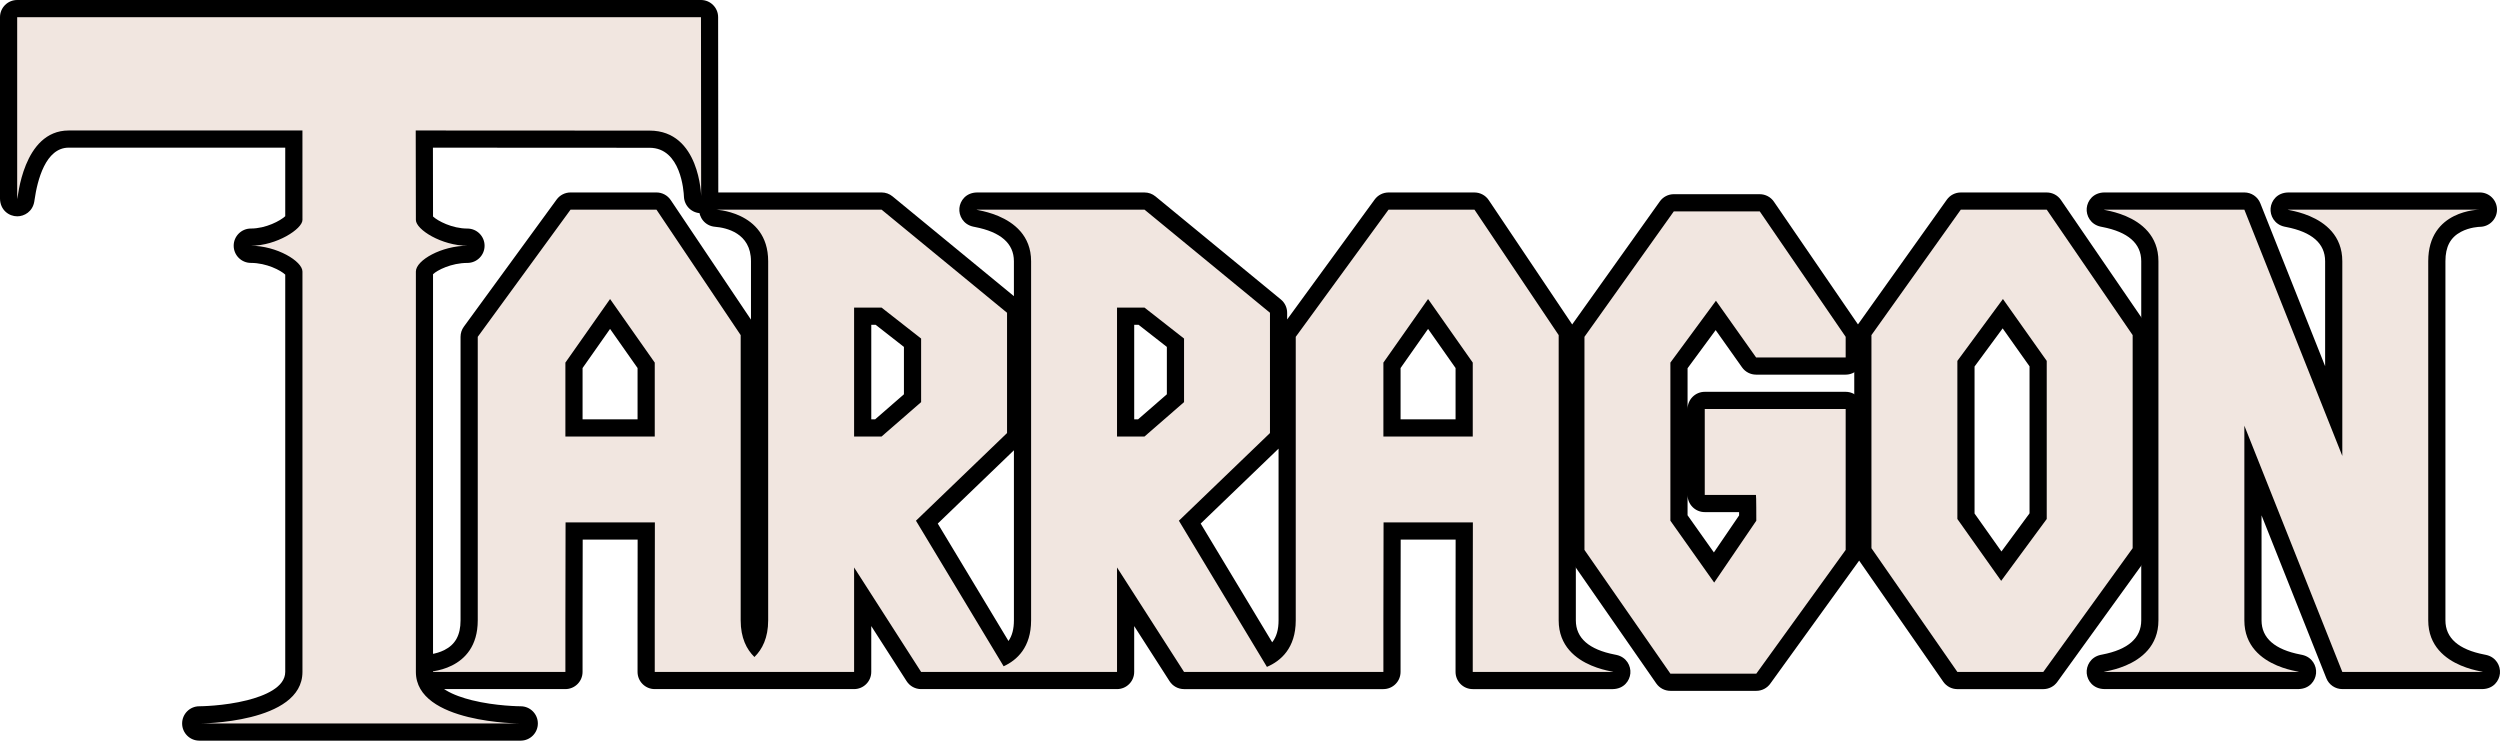
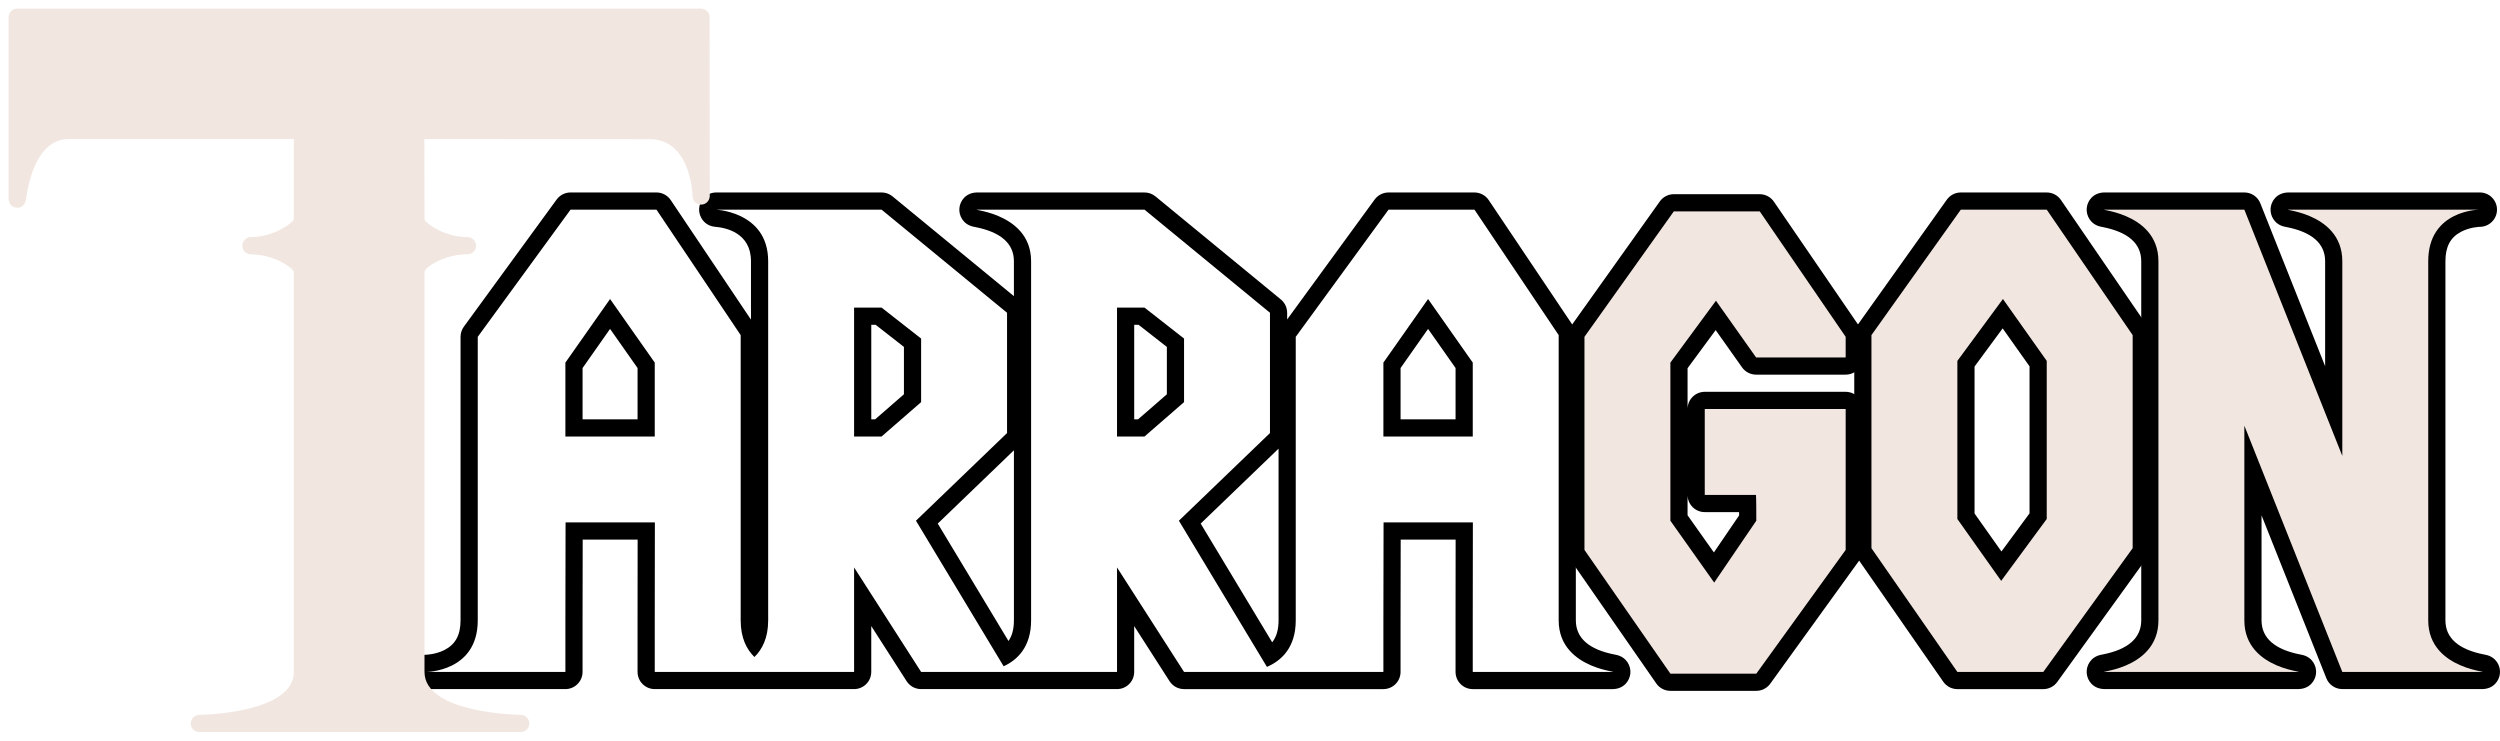
<svg xmlns="http://www.w3.org/2000/svg" id="Tarragon" viewBox="0 0 1454.76 431">
  <defs>
    <style>
      .cls-1 {
        fill: #f1e6e0;
      }

      .cls-1, .cls-2 {
        stroke-width: 0px;
      }
    </style>
  </defs>
  <g id="Compound_Tarragon">
    <g id="N">
      <path class="cls-1" d="M1363,396c-2.05,0-3.89-1.25-4.65-3.15l-47.35-119.05v87.2c0,16.25,14.55,22.47,26.76,24.82,4.89.94,5.11,4.23,4.98,5.61-.44,4.57-5.02,4.57-6.74,4.57h-110c-1.72,0-6.31,0-6.74-4.57-.13-1.37.09-4.66,4.98-5.61,12.21-2.36,26.76-8.58,26.76-24.82v-209c0-16.25-14.55-22.47-26.76-24.82-4.89-.94-5.11-4.23-4.98-5.61.44-4.57,5.02-4.57,6.74-4.57h80c2.05,0,3.89,1.25,4.65,3.15l47.35,119.05v-87.2c0-16.25-14.55-22.47-26.76-24.82-4.89-.94-5.11-4.23-4.98-5.61.44-4.57,5.02-4.57,6.74-4.57h110c2.76,0,5,2.24,5,5s-2.24,5-5,5c-.05,0-6.68.09-13.04,3.36-7.94,4.09-11.96,11.37-11.96,21.64v209c0,16.25,14.55,22.47,26.76,24.82,4.89.94,5.11,4.23,4.98,5.61-.44,4.57-5.02,4.57-6.74,4.57h-80Z" />
      <path class="cls-2" d="M1443,122h0M1443,122s-30,0-30,30v209c0,30,40.61,30,30,30h-80l-57-143.3v113.3c0,30,40.61,30,30,30h-110c-10.61,0,30,0,30-30v-209c0-30-40.61-30-30-30h80l57,143.3v-113.3c0-30-40.61-30-30-30h110M1443.01,112h-110.01c-.7,0-1.21,0-1.54,0-6.41.13-9.77,4.8-10.18,9.09-.42,4.39,2.21,9.5,8.03,10.79.22.05.55.12.98.2,15.07,2.91,22.71,9.61,22.71,19.91v61.1l-37.71-94.8c-1.51-3.81-5.2-6.3-9.29-6.3h-80c-.7,0-1.21,0-1.54,0-6.41.13-9.77,4.8-10.18,9.09-.42,4.39,2.21,9.5,8.03,10.79.22.05.55.12.98.2,15.07,2.91,22.71,9.61,22.71,19.91v209c0,10.31-7.64,17.01-22.71,19.91-.42.08-.75.15-.98.2-5.83,1.29-8.45,6.41-8.03,10.79.41,4.29,3.77,8.96,10.18,9.09.33,0,.84,0,1.54,0h110c.7,0,1.21,0,1.54,0,6.41-.13,9.77-4.8,10.18-9.09.42-4.39-2.21-9.5-8.03-10.79-.22-.05-.55-.12-.98-.2-15.07-2.91-22.71-9.61-22.71-19.91v-61.1l37.71,94.8c1.51,3.81,5.2,6.3,9.29,6.3h80c.7,0,1.21,0,1.54,0,6.41-.13,9.77-4.8,10.18-9.09.42-4.39-2.21-9.5-8.03-10.79-.22-.05-.55-.12-.98-.2-15.07-2.91-22.71-9.61-22.71-19.91v-209c0-8.38,2.86-13.8,9.01-17.07,5.19-2.76,10.8-2.93,11.06-2.93,5.49-.04,9.94-4.5,9.94-10s-4.47-10-10-10h0ZM1443,132h0,0Z" />
    </g>
    <g id="O">
      <path class="cls-1" d="M1139,396c-1.64,0-3.17-.8-4.11-2.15l-50-72c-.58-.84-.89-1.83-.89-2.85v-124c0-1.04.32-2.05.93-2.9l52-73c.94-1.32,2.46-2.1,4.07-2.1h50c1.65,0,3.19.81,4.12,2.17l50,73c.57.83.88,1.82.88,2.83v124c0,1.05-.33,2.08-.95,2.93l-52,72c-.94,1.3-2.45,2.07-4.05,2.07h-50ZM1164.57,329.46l21.43-29.1v-88.77l-20.57-29.05-21.43,29.1v88.77l20.57,29.05Z" />
      <path class="cls-2" d="M1191,122l50,73v124l-52,72h-50l-50-72v-124l52-73h50M1164.49,338l26.51-36v-92l-25.49-36-26.51,36v92l25.49,36M1191,112h-50c-3.23,0-6.27,1.56-8.14,4.2l-52,73c-1.21,1.69-1.86,3.72-1.86,5.8v124c0,2.04.62,4.03,1.79,5.7l50,72c1.87,2.69,4.94,4.3,8.21,4.3h50c3.21,0,6.23-1.54,8.11-4.15l52-72c1.23-1.7,1.89-3.75,1.89-5.85v-124c0-2.02-.61-3.99-1.75-5.65l-50-73c-1.86-2.72-4.95-4.35-8.25-4.35h0ZM1149,213.28l16.35-22.2,15.65,22.1v85.53l-16.35,22.2-15.65-22.1v-85.53h0Z" />
    </g>
    <g id="G">
      <path class="cls-1" d="M972,397c-1.64,0-3.17-.8-4.11-2.15l-50-72c-.58-.84-.89-1.83-.89-2.85v-124c0-1.04.32-2.05.93-2.9l52-73c.94-1.32,2.46-2.1,4.07-2.1h50c1.65,0,3.19.81,4.12,2.17l50,73c.57.83.88,1.82.88,2.83v12c0,2.76-2.24,5-5,5h-52.12c-1.62,0-3.14-.79-4.08-2.11l-19.36-27.35-21.43,29.1v88.77l20.41,28.82,19.59-28.77c0-3-.02-6.07-.05-8.46h-24.95c-2.76,0-5-2.24-5-5v-50c0-2.76,2.24-5,5-5h82c2.76,0,5,2.24,5,5v82c0,1.05-.33,2.08-.95,2.93l-52,72c-.94,1.3-2.45,2.07-4.05,2.07h-50Z" />
      <path class="cls-2" d="M1024,123l50,73v12h-52.12l-23.37-33-26.51,36v92l25.49,36,24.51-36s0-15-.21-15h-29.79v-50h82v82l-52,72h-50l-50-72v-124l52-73h50M1024,113h-50c-3.23,0-6.27,1.56-8.14,4.2l-52,73c-1.21,1.69-1.86,3.72-1.86,5.8v124c0,2.04.62,4.03,1.79,5.7l50,72c1.87,2.69,4.94,4.3,8.21,4.3h50c3.21,0,6.23-1.54,8.11-4.15l52-72c1.23-1.7,1.89-3.75,1.89-5.85v-82c0-5.52-4.48-10-10-10h-82c-5.52,0-10,4.48-10,10v-23.72l16.35-22.2,15.36,21.7c1.87,2.65,4.92,4.22,8.16,4.22h52.12c5.52,0,10-4.48,10-10v-12c0-2.02-.61-3.99-1.75-5.65l-50-73c-1.86-2.72-4.95-4.35-8.25-4.35h0ZM982,299.82v-11.82c0,5.52,4.48,10,10,10h19.99c0,.64,0,1.28,0,1.93l-14.67,21.54-15.33-21.65h0Z" />
    </g>
    <g id="ARRA">
-       <path class="cls-1" d="M857,396c-2.76,0-5-2.24-5-5v-30c0-5.64.04-39.15.06-52h-41.97c-.03,12.68-.09,45.57-.09,52v30c0,2.76-2.24,5-5,5h-116c-1.7,0-3.29-.87-4.21-2.3l-29.79-46.43v43.73c0,2.76-2.24,5-5,5h-114c-1.7,0-3.29-.87-4.21-2.3l-29.79-46.43v43.73c0,2.76-2.24,5-5,5h-116c-2.76,0-5-2.24-5-5v-30c0-5.64.04-39.15.06-52h-41.97c-.03,12.68-.09,45.57-.09,52v30c0,2.76-2.24,5-5,5h-81c-2.76,0-5-2.24-5-5s2.24-5,5-5c.05,0,6.68-.09,13.04-3.36,7.94-4.09,11.96-11.37,11.96-21.64v-165c0-1.06.34-2.09.96-2.95l54-74c.94-1.29,2.44-2.05,4.04-2.05h50c1.67,0,3.22.83,4.15,2.21l49,73c.55.82.85,1.79.85,2.79v166c0,5.14,1.01,9.54,3,13.15,1.99-3.61,3-8.01,3-13.15v-209c0-21.25-19.48-24.51-25.45-25-3.21-.27-4.83-2.88-4.74-5.2.1-2.33,1.95-4.8,5.19-4.8h96c1.16,0,2.28.4,3.17,1.14l73,60c1.16.95,1.83,2.37,1.83,3.86v70c0,1.36-.55,2.66-1.53,3.6l-50.13,48.23,46.46,77.14c6.11-4.27,9.2-10.97,9.2-19.97v-209c0-16.25-14.55-22.47-26.76-24.82-4.71-.91-5.14-3.9-4.98-5.61.44-4.57,5.02-4.57,6.74-4.57h96c1.16,0,2.28.4,3.17,1.14l73,60c1.16.95,1.83,2.37,1.83,3.86v70c0,1.36-.55,2.66-1.53,3.6l-50.13,48.23,46.75,77.61c6.58-4.24,9.91-11.1,9.91-20.45v-165c0-1.06.34-2.09.96-2.95l54-74c.94-1.29,2.44-2.05,4.04-2.05h50c1.67,0,3.22.83,4.15,2.21l49,73c.55.82.85,1.79.85,2.79v166c0,16.25,14.55,22.47,26.76,24.82,4.71.91,5.14,3.9,4.98,5.61-.44,4.57-5.02,4.57-6.74,4.57h-80ZM852,249v-36.42l-21-29.88-21,29.88v36.42h42ZM664.13,249l19.87-17.28v-32.29l-19.72-15.44h-9.28v65h9.13ZM511.13,249l19.87-17.28v-32.29l-19.72-15.44h-9.28v65h9.13ZM376,249v-36.42l-21-29.88-21,29.88v36.42h42Z" />
      <path class="cls-2" d="M858,122l49,73v166c0,30,40.61,30,30,30h-80v-30c0-7,.07-57,.07-57h-51.97s-.1,49-.1,57v30h-116l-39-60.79v60.79h-114l-39-60.79v60.79h-116v-30c0-7,.07-57,.07-57h-51.97s-.1,49-.1,57v30h-81s30,0,30-30v-165l54-74h50l49,73v166c0,10.16,3.45,16.88,8,21.32,4.55-4.44,8-11.16,8-21.32v-209c0-30-33-30-30-30h96l73,60v70l-53,51,51.02,84.71c7.81-3.58,15.98-11.06,15.98-26.71v-209c0-30-40.61-30-30-30h96l73,60v70l-53,51,51.23,85.06c8.04-3.43,16.77-10.88,16.77-27.06v-165l54-74h50M805,254h52v-43l-26-37-26,37v43M329,254h52v-43l-26-37-26,37v43M650,254h16l23-20v-37l-23-18h-16v75M497,254h16l23-20v-37l-23-18h-16v75M858,112h-50c-3.19,0-6.2,1.53-8.08,4.11l-50.92,69.78v-3.89c0-2.99-1.34-5.83-3.65-7.73l-73-60c-1.79-1.47-4.03-2.27-6.35-2.27h-96c-.7,0-1.21,0-1.54,0-6.41.13-9.77,4.8-10.18,9.09-.42,4.39,2.21,9.5,8.03,10.79.22.05.55.12.98.2,15.07,2.91,22.71,9.61,22.71,19.91v20.34l-70.65-58.07c-1.79-1.47-4.03-2.27-6.35-2.27h-96c-6.36,0-9.99,4.94-10.18,9.59-.19,4.71,3.24,9.89,9.32,10.39,6.27.52,20.86,3.51,20.86,20.02v34l-46.7-69.57c-1.86-2.77-4.97-4.43-8.3-4.43h-50c-3.19,0-6.2,1.53-8.08,4.11l-54,74c-1.25,1.71-1.92,3.78-1.92,5.89v165c0,8.58-3.01,14.07-9.47,17.31-5.07,2.54-10.48,2.69-10.53,2.69-5.52,0-10,4.48-10,10s4.48,10,10,10h81c5.52,0,10-4.48,10-10v-30c0-5.66.05-32.22.08-47h31.97c-.02,14.99-.05,42.02-.05,47v30c0,5.52,4.48,10,10,10h116c5.52,0,10-4.48,10-10v-26.68l20.58,32.08c1.84,2.87,5.01,4.6,8.42,4.6h114c5.52,0,10-4.48,10-10v-26.68l20.58,32.08c1.84,2.87,5.01,4.6,8.42,4.6h116c5.52,0,10-4.48,10-10v-30c0-5.66.05-32.22.08-47h31.97c-.02,14.99-.05,42.02-.05,47v30c0,5.52,4.48,10,10,10h80c.7,0,1.21,0,1.54,0,6.41-.13,9.77-4.8,10.18-9.09.42-4.39-2.21-9.5-8.03-10.79-.22-.05-.55-.12-.98-.2-15.07-2.91-22.71-9.61-22.71-19.91v-166c0-1.98-.59-3.93-1.7-5.57l-49-73c-1.86-2.77-4.97-4.43-8.3-4.43h0ZM660,189h2.55l16.45,12.87v27.57l-16.74,14.56h-2.26v-55h0ZM507,189h2.55l16.45,12.87v27.57l-16.74,14.56h-2.26v-55h0ZM815,214.16l16-22.77,16,22.77v29.84h-32v-29.84h0ZM339,214.16l16-22.77,16,22.77v29.84h-32v-29.84h0ZM698.68,304.67l45.32-43.61v99.93c0,5.4-1.2,9.59-3.71,12.76l-41.61-69.08h0ZM545.68,304.67l44.32-42.65v98.97c0,4.99-1.02,8.94-3.16,12.01l-41.16-68.34h0Z" />
    </g>
    <g id="T">
      <path class="cls-1" d="M116,426c-2.76,0-5-2.24-5-5s2.24-5,5-5c.55,0,55-.73,55-25v-45.96c0-52.58,0-129.03,0-186.89-.9-2.62-11.93-10.15-25-10.15-2.76,0-5-2.24-5-5s2.24-5,5-5c12.51,0,23.59-7.52,25-10.36,0-21.37,0-38.62-.01-46.72H40c-17.26,0-22.97,21.69-24.83,34.62-.51,3.55-2.24,5.35-5.13,5.35-1.71,0-4.97-1.12-5.03-5.38,0-.33,0-.82,0-1.51V10c0-2.76,2.24-5,5-5h397.9c2.76,0,5,2.23,5,4.99,0,.78.1,78.3.1,104.01,0,2.76-2.24,5.07-5,5.07s-4.9-2.19-5-4.88c-.13-3.4-1.91-33.2-25-33.2-19.68,0-108.87-.06-131.07-.07.02,8.42.07,26.46.07,46.81,1.18,2.77,12.13,10.26,25,10.26,2.76,0,5,2.24,5,5s-2.24,5-5,5c-13.83,0-24.55,7.56-25,10.07.01,57.02,0,133.97,0,186.85v46.08c0,24.27,55.44,25,56,25,2.76,0,5,2.24,5,5s-2.24,5-5,5H116Z" />
-       <path class="cls-2" d="M407.9,10s.1,78,.1,104c0,.05,0,.07,0,.07-.02,0-.73-38.07-30-38.07-22.52,0-136.09-.07-136.09-.07,0,0,.08,23.66.09,52.07,0,5.56,15,15,30,15-15,0-30,8.44-30,15,.01,77.89,0,192.75,0,233,0,30,61,30,61,30H116s60,0,60-30c0-40.3,0-154.03,0-233,0-5.99-15-15-30-15,15,0,30-9.84,30-15,0-30.06-.01-52.07-.01-52.07H40c-26.77,0-29.65,39.96-29.96,39.96-.04,0-.04-.58-.04-1.89V10h397.9M407.9,0H10C4.48,0,0,4.48,0,10v104c0,.72,0,1.24,0,1.58.1,6.69,5.24,10.3,10.03,10.3,4.1,0,8.95-2.7,9.93-8.64.04-.23.09-.56.15-.99,1.63-11.33,6.39-30.33,19.88-30.33h125.99c0,8.87,0,23.03,0,39.9-2.8,2.6-11.19,7.17-20,7.17-5.52,0-10,4.48-10,10s4.48,10,10,10c9.15,0,17.46,4.39,20,6.82,0,57.65,0,133.15,0,185.22v45.96c0,8.98-12.04,13.92-22.14,16.48-13.64,3.46-27.73,3.52-27.87,3.52-5.52,0-9.99,4.49-9.99,10.01,0,5.52,4.48,9.99,10,9.99h187c5.52,0,10-4.48,10-10s-4.48-10-10-10c-.14,0-14.49-.06-28.39-3.53-10.31-2.57-22.61-7.52-22.61-16.47v-46.08c0-52.39,0-128.42,0-185.34,2.36-2.3,10.62-6.57,20-6.57,5.52,0,10-4.48,10-10s-4.48-10-10-10c-8.97,0-17.32-4.49-20-7.01,0-16.24-.04-30.87-.06-40.06,28.29.02,107.75.07,126.06.07s19.89,25.48,20,28.38c.2,5.43,4.59,9.69,10,9.69s10-4.52,10-10.07c0-25.71-.1-103.23-.1-104.01,0-5.52-4.48-9.99-10-9.99h0Z" />
    </g>
  </g>
</svg>